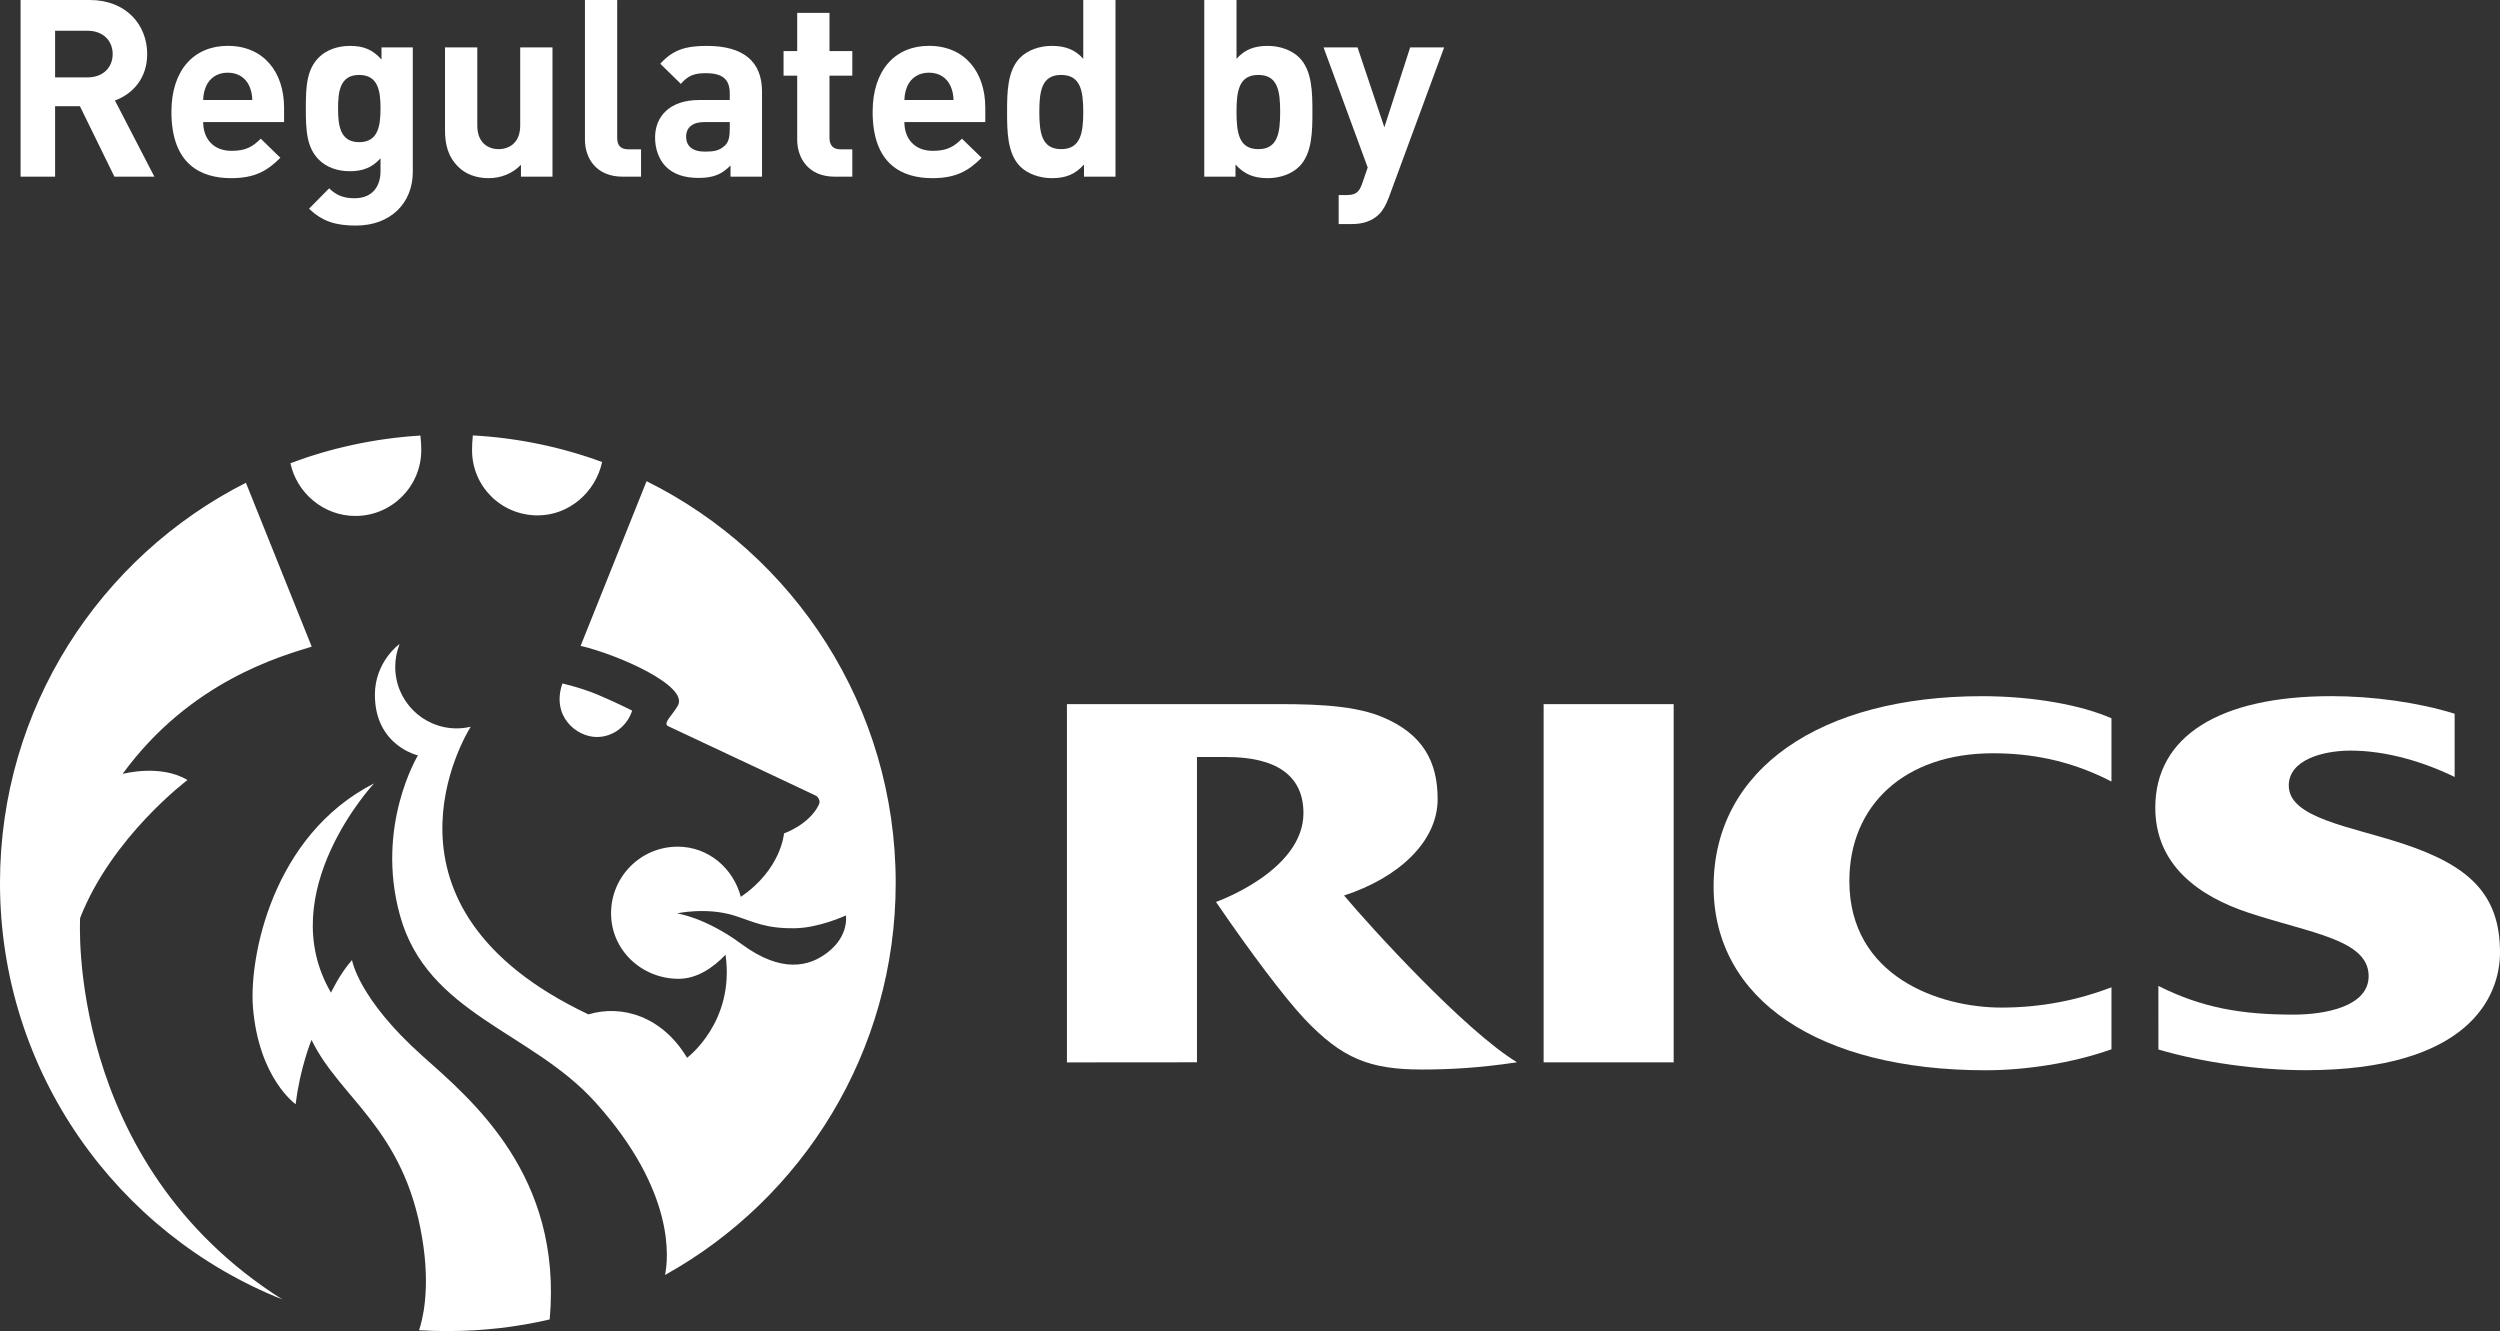
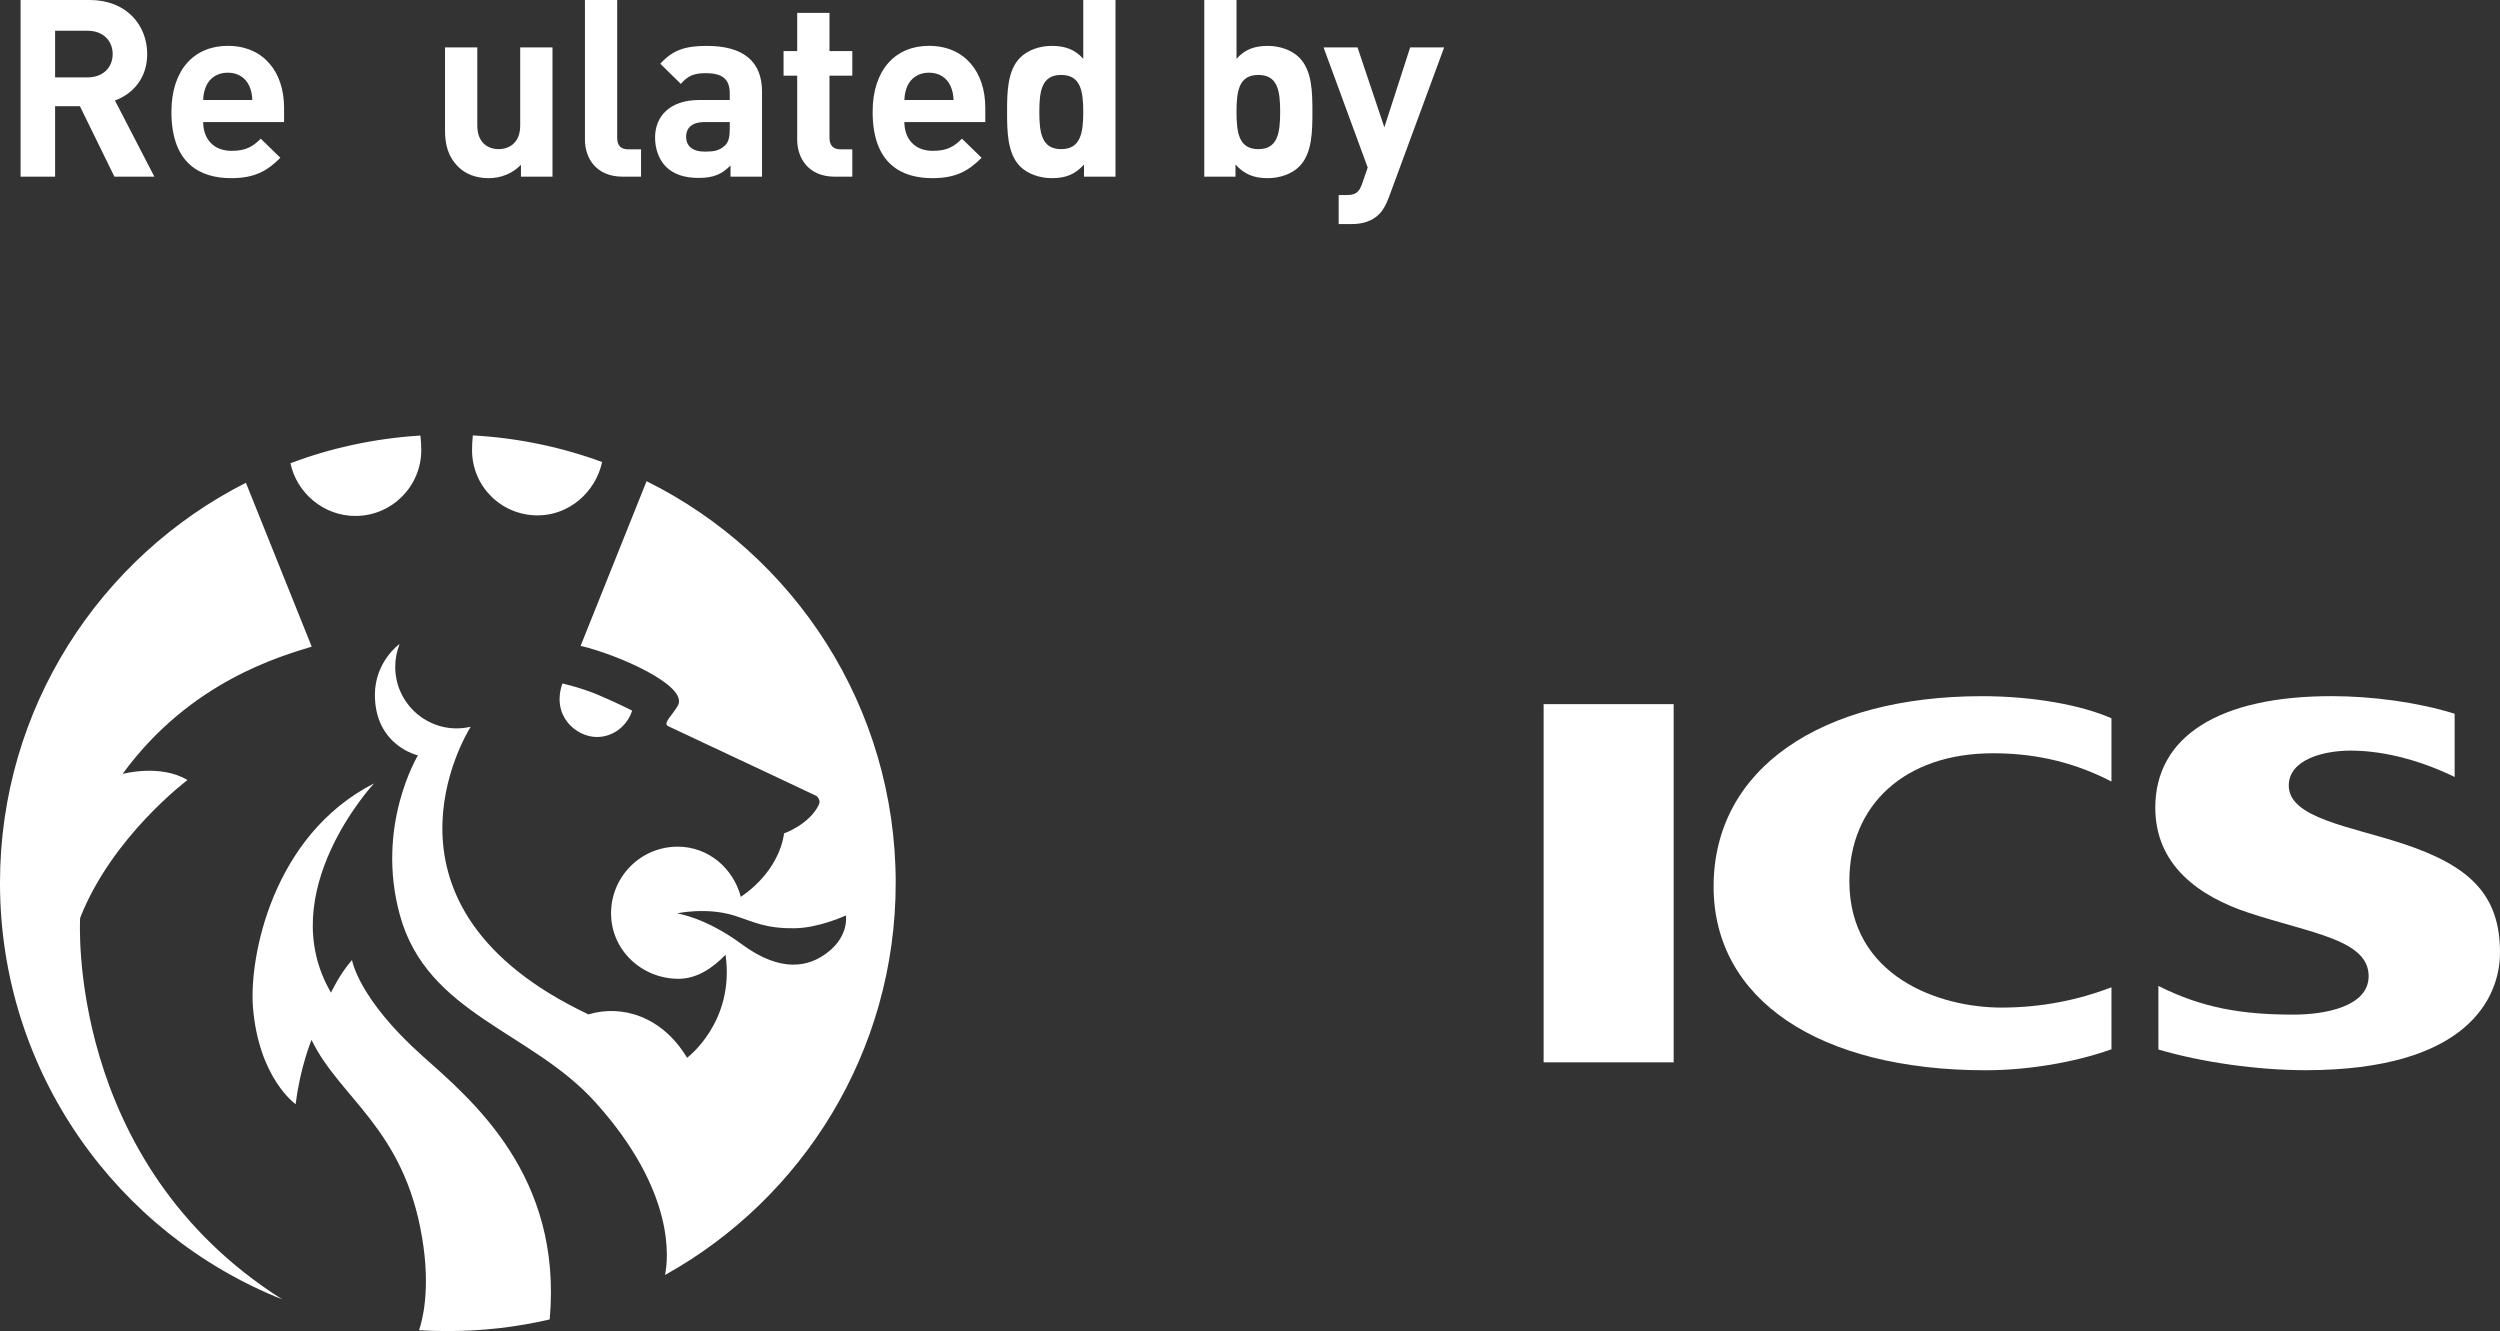
<svg xmlns="http://www.w3.org/2000/svg" xmlns:ns1="http://www.inkscape.org/namespaces/inkscape" xmlns:ns2="http://sodipodi.sourceforge.net/DTD/sodipodi-0.dtd" width="24.889mm" height="13.252mm" viewBox="0 0 88.191 46.956" id="svg9571" version="1.1" ns1:version="0.91 r13725" ns2:docname="svg_rics.svg">
  <rect x="0" y="0" width="88.191" height="46.956" fill="#333333" stroke="none" />
  <defs id="defs9573">
    <clipPath clipPathUnits="userSpaceOnUse" id="clipPath428">
      <path d="m 0,841.89 595.276,0 L 595.276,0 0,0 0,841.89 Z" id="path430" ns1:connector-curvature="0" />
    </clipPath>
  </defs>
  <ns2:namedview id="base" pagecolor="#ffffff" bordercolor="#666666" borderopacity="1.0" ns1:pageopacity="0.0" ns1:pageshadow="2" ns1:zoom="7.9195959" ns1:cx="96.144721" ns1:cy="32.00355" ns1:document-units="px" ns1:current-layer="layer1" showgrid="false" fit-margin-top="0" fit-margin-left="0" fit-margin-right="0" fit-margin-bottom="0" ns1:window-width="3840" ns1:window-height="2097" ns1:window-x="2152" ns1:window-y="913" ns1:window-maximized="1" />
  <g ns1:label="Layer 1" ns1:groupmode="layer" id="layer1" transform="translate(1541.238,42.544)">
    <g transform="matrix(1.25,0,0,-1.25,-2160.892,21.058)" id="g424">
      <g id="g426" clip-path="url(#clipPath428)">
        <g id="g432" transform="translate(555.311,23.018)">
          <path d="m 0,0 c -0.948,-0.361 -1.983,-0.571 -3.107,-0.571 -1.734,0 -4.29,0.862 -4.29,3.573 0,2.13 1.552,3.604 4.053,3.604 0.991,0 2.131,-0.169 3.344,-0.798 l 0,1.785 c -0.843,0.372 -2.204,0.624 -3.653,0.624 -4.548,0 -7.575,-2.05 -7.575,-5.372 0,-3.181 2.96,-5.185 7.675,-5.185 1.135,0 2.449,0.201 3.553,0.592 L 0,0 Z" style="fill:#ffffff;fill-opacity:1;fill-rule:nonzero;stroke:none" id="path434" ns1:connector-curvature="0" />
        </g>
        <g id="g436" transform="translate(556.635,23.058)">
          <path d="m 0,0 c 1.245,-0.626 2.368,-0.81 3.812,-0.81 0.901,0 2.122,0.23 2.122,1.087 0,1.03 -1.639,1.21 -3.384,1.787 -1.412,0.466 -2.637,1.349 -2.637,2.967 0,2.007 1.799,3.147 4.969,3.147 1.154,0 2.429,-0.17 3.479,-0.496 l 0,-1.785 C 7.495,6.32 6.437,6.641 5.425,6.641 4.641,6.641 3.68,6.379 3.68,5.656 3.68,4.738 5.398,4.509 6.907,4.012 8.775,3.394 9.641,2.585 9.641,0.944 c 0,-1.268 -0.91,-3.322 -5.488,-3.322 -1.324,0 -2.908,0.216 -4.152,0.584 L 0,0 Z" style="fill:#ffffff;fill-opacity:1;fill-rule:nonzero;stroke:none" id="path438" ns1:connector-curvature="0" />
        </g>
        <path d="m 539.286,31.01 3.67,0 0,-10.108 -3.67,0 0,10.108 z" style="fill:#ffffff;fill-opacity:1;fill-rule:nonzero;stroke:none" id="path440" ns1:connector-curvature="0" />
        <g id="g442" transform="translate(533.654,25.61)">
-           <path d="m 0,0 c 1.518,0.493 2.641,1.508 2.641,2.72 0,1.034 -0.396,1.836 -1.579,2.324 -0.901,0.372 -2.241,0.357 -3.223,0.357 l -5.66,0 0,-10.111 3.67,0.003 0,8.615 0.835,0 c 1.375,0 2.17,-0.503 2.17,-1.583 0,-1.638 -2.468,-2.507 -2.468,-2.507 0.963,-1.41 1.927,-2.693 2.497,-3.3 1.056,-1.115 1.834,-1.429 3.31,-1.429 0.817,0 1.631,0.046 2.688,0.204 C 3.415,-3.817 0.774,-0.922 0,0" style="fill:#ffffff;fill-opacity:1;fill-rule:nonzero;stroke:none" id="path444" ns1:connector-curvature="0" />
-         </g>
+           </g>
        <g id="g446" transform="translate(514.827,25.105)">
          <path d="m 0,0 c 0,0 0.797,-0.106 1.836,-0.875 1.107,-0.813 1.893,-0.638 2.423,-0.221 0.61,0.476 0.509,1.038 0.509,1.038 0,0 -0.761,-0.355 -1.445,-0.361 C 2.498,-0.43 2.176,-0.241 1.634,-0.066 0.832,0.187 0,0 0,0 m 6.174,0.86 c 0,-4.759 -2.627,-8.906 -6.51,-11.065 0.092,0.446 0.311,2.351 -1.969,4.878 -1.804,2.001 -4.739,2.483 -5.51,5.266 -0.704,2.533 0.506,4.52 0.506,4.52 0,0 -1.215,0.271 -1.215,1.712 0,0.927 0.688,1.434 0.697,1.428 C -7.907,7.4 -7.95,7.184 -7.95,6.957 c 0,-0.958 0.774,-1.736 1.734,-1.736 0.136,0 0.269,0.017 0.396,0.047 -0.142,-0.229 -3.093,-5.082 3.323,-8.118 0.94,0.284 2.08,-0.051 2.783,-1.225 0,0 1.355,1.004 1.086,2.908 -0.339,-0.353 -0.794,-0.679 -1.325,-0.679 -1.039,0 -1.906,0.808 -1.906,1.849 0,1.036 0.84,1.88 1.879,1.88 0.872,0 1.57,-0.612 1.783,-1.416 1.145,0.778 1.219,1.79 1.219,1.79 0,0 0.714,0.247 0.985,0.814 0.068,0.147 -0.077,0.247 -0.077,0.247 0,0 -2.261,1.07 -4.174,1.964 -0.173,0.079 0.133,0.327 0.274,0.589 0.293,0.556 -1.688,1.43 -2.748,1.679 l 1.861,4.647 C 3.311,10.131 6.174,5.828 6.174,0.86 M -6.467,-11.787 c -0.271,0 -0.541,0.006 -0.811,0.024 0.088,0.254 0.334,1.141 0.088,2.604 -0.513,3.099 -2.321,3.934 -3.122,5.589 0,0 -0.328,-0.792 -0.447,-1.815 0,0 -1.042,0.725 -1.206,2.734 -0.111,1.404 0.54,4.853 3.417,6.319 0,0 -2.87,-3.077 -1.214,-5.905 0,0 0.231,0.508 0.592,0.921 0,0 0.173,-1.086 1.986,-2.704 1.409,-1.257 3.959,-3.38 3.593,-7.439 -0.924,-0.216 -1.883,-0.328 -2.876,-0.328 m 0.707,25.276 c 1.273,-0.07 2.501,-0.328 3.648,-0.751 -0.179,-0.841 -0.925,-1.506 -1.817,-1.506 -1.027,0 -1.853,0.816 -1.853,1.841 0,0.099 0.007,0.289 0.022,0.416 m -5.147,-0.784 c 1.151,0.432 2.384,0.701 3.668,0.78 0.016,-0.131 0.024,-0.302 0.024,-0.409 0,-1.027 -0.832,-1.86 -1.86,-1.86 -0.894,0 -1.654,0.645 -1.832,1.489 M -19.104,0.86 c 0,4.934 2.824,9.206 6.94,11.293 l 1.857,-4.625 c -0.838,-0.262 -3.424,-0.964 -5.337,-3.592 0,0 1.07,0.289 1.831,-0.173 0,0 -2.131,-1.596 -3.029,-3.891 0,0 -0.428,-6.89 5.706,-10.766 -4.667,1.859 -7.968,6.42 -7.968,11.754" style="fill:#ffffff;fill-opacity:1;fill-rule:nonzero;stroke:none" id="path448" ns1:connector-curvature="0" />
        </g>
        <g id="g450" transform="translate(512.567,30.083)">
          <path d="m 0,0 c 0.464,0 0.858,0.314 0.996,0.744 0,0 -0.437,0.224 -0.954,0.442 C -0.447,1.393 -0.972,1.51 -0.972,1.51 -1.291,0.591 -0.582,0 0,0" style="fill:#ffffff;fill-opacity:1;fill-rule:nonzero;stroke:none" id="path452" ns1:connector-curvature="0" />
        </g>
        <g id="g454" transform="translate(498.196,50.014)">
          <path d="m 0,0 -0.918,0 0,-1.316 0.918,0 c 0.427,0 0.707,0.272 0.707,0.658 C 0.707,-0.273 0.427,0 0,0 m 0.756,-4.118 -0.974,1.989 -0.7,0 0,-1.989 -0.974,0 0,4.986 1.954,0 c 1.016,0 1.619,-0.693 1.619,-1.526 0,-0.7 -0.428,-1.135 -0.91,-1.31 l 1.113,-2.15 -1.128,0 z" style="fill:#ffffff;fill-opacity:1;fill-rule:nonzero;stroke:none" id="path456" ns1:connector-curvature="0" />
        </g>
        <g id="g458" transform="translate(502.76,48.453)">
          <path d="M 0,0 C -0.098,0.217 -0.301,0.378 -0.609,0.378 -0.917,0.378 -1.12,0.217 -1.219,0 -1.274,-0.134 -1.296,-0.231 -1.303,-0.393 l 1.387,0 C 0.077,-0.231 0.056,-0.134 0,0 m -1.303,-1.016 c 0,-0.469 0.287,-0.812 0.799,-0.812 0.399,0 0.595,0.112 0.826,0.343 l 0.554,-0.539 c -0.372,-0.372 -0.729,-0.575 -1.387,-0.575 -0.862,0 -1.688,0.393 -1.688,1.87 0,1.191 0.644,1.864 1.59,1.864 1.015,0 1.589,-0.743 1.589,-1.744 l 0,-0.407 -2.283,0 z" style="fill:#ffffff;fill-opacity:1;fill-rule:nonzero;stroke:none" id="path460" ns1:connector-curvature="0" />
        </g>
        <g id="g462" transform="translate(505.86,48.767)">
-           <path d="m 0,0 c -0.54,0 -0.596,-0.462 -0.596,-0.945 0,-0.484 0.056,-0.952 0.596,-0.952 0.539,0 0.602,0.468 0.602,0.952 C 0.602,-0.462 0.539,0 0,0 m -0.092,-4.251 c -0.559,0 -0.945,0.112 -1.323,0.477 l 0.567,0.574 c 0.203,-0.196 0.407,-0.28 0.714,-0.28 0.547,0 0.736,0.384 0.736,0.756 l 0,0.371 c -0.238,-0.266 -0.511,-0.364 -0.869,-0.364 -0.357,0 -0.665,0.119 -0.868,0.322 -0.344,0.343 -0.371,0.813 -0.371,1.45 0,0.637 0.027,1.099 0.371,1.443 0.203,0.203 0.519,0.322 0.875,0.322 0.386,0 0.638,-0.105 0.89,-0.385 l 0,0.343 0.883,0 0,-3.516 c 0,-0.875 -0.623,-1.513 -1.605,-1.513" style="fill:#ffffff;fill-opacity:1;fill-rule:nonzero;stroke:none" id="path464" ns1:connector-curvature="0" />
-         </g>
+           </g>
        <g id="g466" transform="translate(510.425,45.896)">
          <path d="m 0,0 0,0.336 c -0.238,-0.252 -0.574,-0.378 -0.91,-0.378 -0.364,0 -0.658,0.119 -0.861,0.322 -0.295,0.294 -0.372,0.638 -0.372,1.036 l 0,2.333 0.911,0 0,-2.207 c 0,-0.497 0.315,-0.665 0.602,-0.665 0.287,0 0.609,0.168 0.609,0.665 l 0,2.207 0.911,0 L 0.89,0 0,0 Z" style="fill:#ffffff;fill-opacity:1;fill-rule:nonzero;stroke:none" id="path468" ns1:connector-curvature="0" />
        </g>
        <g id="g470" transform="translate(513.295,45.896)">
          <path d="m 0,0 c -0.75,0 -1.064,0.525 -1.064,1.044 l 0,3.942 0.91,0 0,-3.886 c 0,-0.217 0.091,-0.329 0.322,-0.329 l 0.351,0 L 0.519,0 0,0 Z" style="fill:#ffffff;fill-opacity:1;fill-rule:nonzero;stroke:none" id="path472" ns1:connector-curvature="0" />
        </g>
        <g id="g474" transform="translate(516.318,47.437)">
          <path d="m 0,0 -0.722,0 c -0.329,0 -0.51,-0.154 -0.51,-0.413 0,-0.253 0.168,-0.421 0.525,-0.421 0.252,0 0.413,0.022 0.574,0.176 C -0.035,-0.567 0,-0.42 0,-0.196 L 0,0 Z m 0.021,-1.541 0,0.315 c -0.246,-0.245 -0.476,-0.35 -0.897,-0.35 -0.413,0 -0.714,0.105 -0.931,0.322 -0.196,0.203 -0.301,0.497 -0.301,0.819 0,0.581 0.399,1.058 1.247,1.058 l 0.861,0 0,0.183 c 0,0.398 -0.196,0.574 -0.68,0.574 -0.349,0 -0.51,-0.084 -0.7,-0.302 l -0.581,0.568 c 0.357,0.392 0.707,0.504 1.316,0.504 1.023,0 1.555,-0.434 1.555,-1.289 l 0,-2.402 -0.889,0 z" style="fill:#ffffff;fill-opacity:1;fill-rule:nonzero;stroke:none" id="path476" ns1:connector-curvature="0" />
        </g>
        <g id="g478" transform="translate(519.279,45.896)">
          <path d="m 0,0 c -0.743,0 -1.058,0.525 -1.058,1.044 l 0,1.807 -0.385,0 0,0.693 0.385,0 0,1.078 0.911,0 0,-1.078 0.644,0 0,-0.693 -0.644,0 0,-1.751 c 0,-0.21 0.097,-0.329 0.315,-0.329 l 0.329,0 L 0.497,0 0,0 Z" style="fill:#ffffff;fill-opacity:1;fill-rule:nonzero;stroke:none" id="path480" ns1:connector-curvature="0" />
        </g>
        <g id="g482" transform="translate(522.549,48.453)">
          <path d="M 0,0 C -0.098,0.217 -0.301,0.378 -0.609,0.378 -0.917,0.378 -1.12,0.217 -1.219,0 -1.274,-0.134 -1.296,-0.231 -1.303,-0.393 l 1.387,0 C 0.077,-0.231 0.056,-0.134 0,0 m -1.303,-1.016 c 0,-0.469 0.287,-0.812 0.799,-0.812 0.399,0 0.595,0.112 0.826,0.343 l 0.554,-0.539 c -0.372,-0.372 -0.729,-0.575 -1.387,-0.575 -0.862,0 -1.688,0.393 -1.688,1.87 0,1.191 0.644,1.864 1.59,1.864 1.015,0 1.589,-0.743 1.589,-1.744 l 0,-0.407 -2.283,0 z" style="fill:#ffffff;fill-opacity:1;fill-rule:nonzero;stroke:none" id="path484" ns1:connector-curvature="0" />
        </g>
        <g id="g486" transform="translate(525.67,48.767)">
          <path d="m 0,0 c -0.546,0 -0.616,-0.448 -0.616,-1.043 0,-0.596 0.07,-1.051 0.616,-1.051 0.547,0 0.624,0.455 0.624,1.051 C 0.624,-0.448 0.547,0 0,0 m 0.645,-2.871 0,0.343 c -0.252,-0.28 -0.519,-0.385 -0.904,-0.385 -0.357,0 -0.693,0.126 -0.896,0.329 -0.365,0.364 -0.371,0.994 -0.371,1.541 0,0.546 0.006,1.17 0.371,1.533 0.203,0.203 0.532,0.33 0.889,0.33 0.371,0 0.652,-0.098 0.89,-0.364 l 0,1.659 0.91,0 0,-4.986 -0.889,0 z" style="fill:#ffffff;fill-opacity:1;fill-rule:nonzero;stroke:none" id="path488" ns1:connector-curvature="0" />
        </g>
        <g id="g490" transform="translate(531.235,48.767)">
          <path d="m 0,0 c -0.546,0 -0.616,-0.448 -0.616,-1.043 0,-0.596 0.07,-1.051 0.616,-1.051 0.546,0 0.616,0.455 0.616,1.051 C 0.616,-0.448 0.546,0 0,0 M 1.155,-2.584 C 0.952,-2.787 0.623,-2.913 0.267,-2.913 c -0.386,0 -0.66,0.105 -0.912,0.385 l 0,-0.343 -0.881,0 0,4.986 0.91,0 0,-1.659 C -0.378,0.722 -0.105,0.82 0.267,0.82 0.623,0.82 0.952,0.693 1.155,0.49 1.52,0.127 1.526,-0.497 1.526,-1.043 1.526,-1.59 1.52,-2.22 1.155,-2.584" style="fill:#ffffff;fill-opacity:1;fill-rule:nonzero;stroke:none" id="path492" ns1:connector-curvature="0" />
        </g>
        <g id="g494" transform="translate(534.917,45.308)">
          <path d="m 0,0 c -0.077,-0.203 -0.161,-0.357 -0.273,-0.47 -0.21,-0.21 -0.484,-0.28 -0.785,-0.28 l -0.357,0 0,0.819 0.21,0 c 0.26,0 0.364,0.064 0.455,0.329 l 0.154,0.449 -1.246,3.39 0.959,0 0.757,-2.256 0.729,2.256 0.959,0 L 0,0 Z" style="fill:#ffffff;fill-opacity:1;fill-rule:nonzero;stroke:none" id="path496" ns1:connector-curvature="0" />
        </g>
      </g>
    </g>
  </g>
</svg>